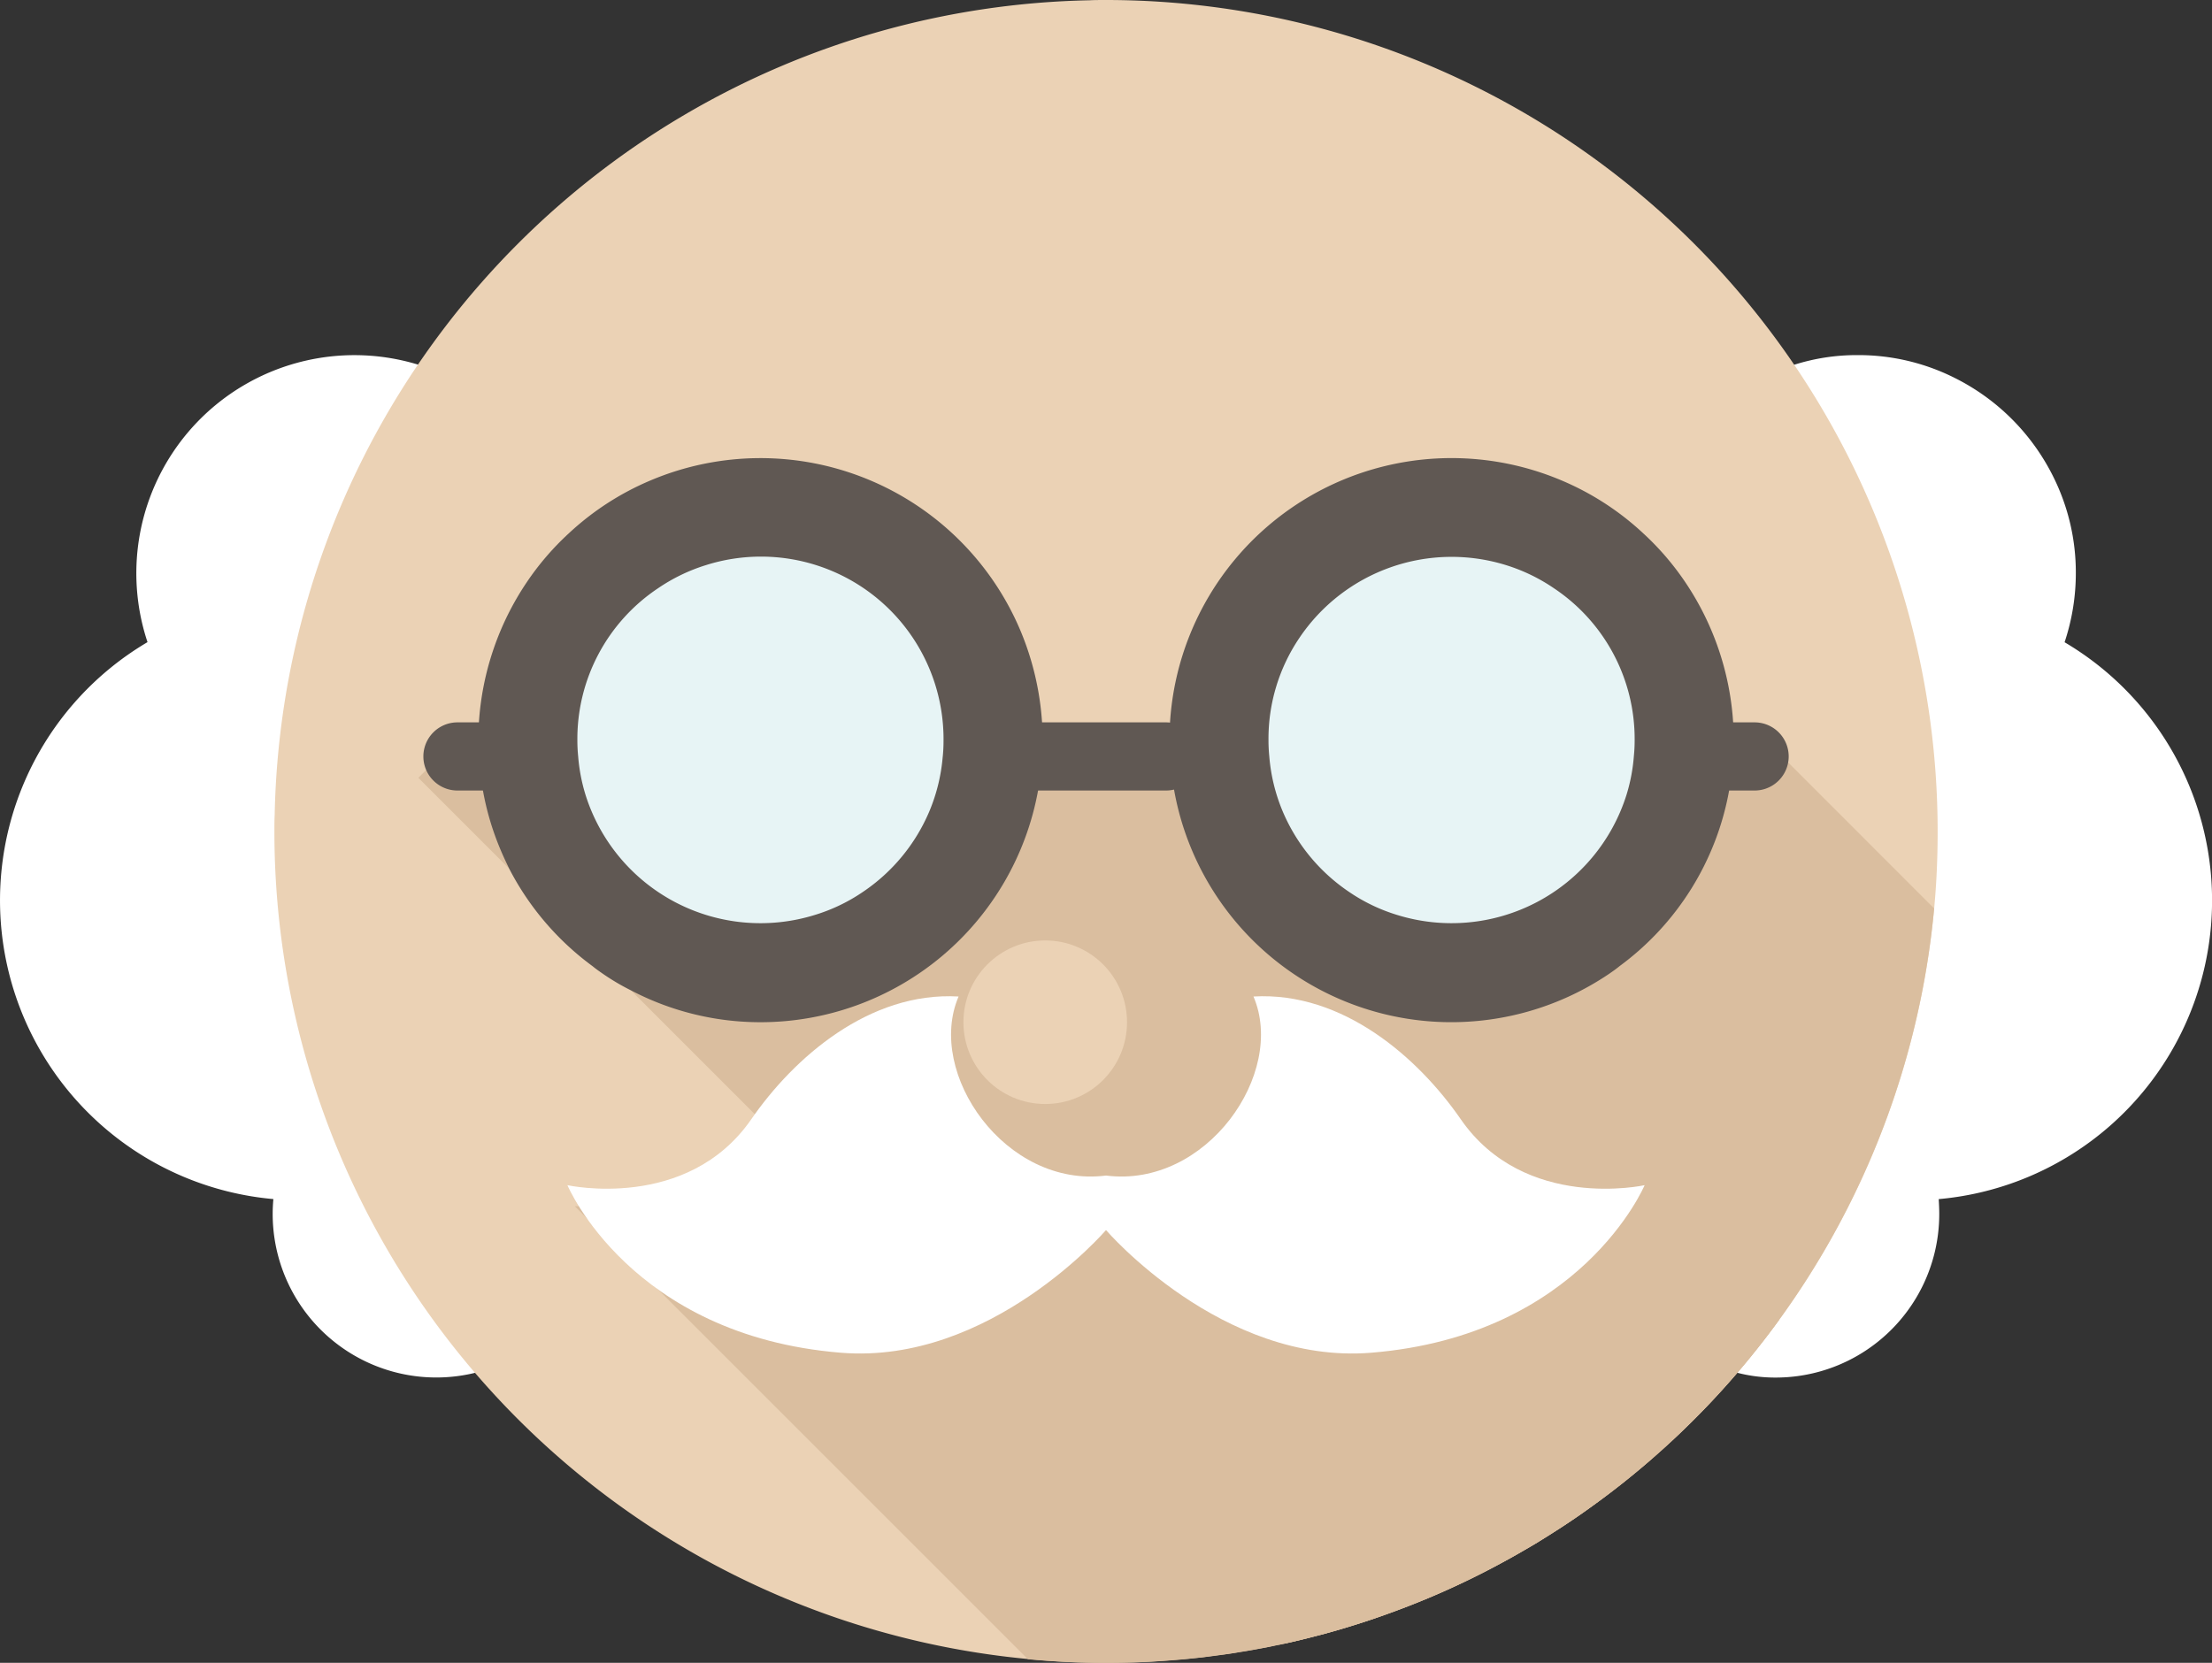
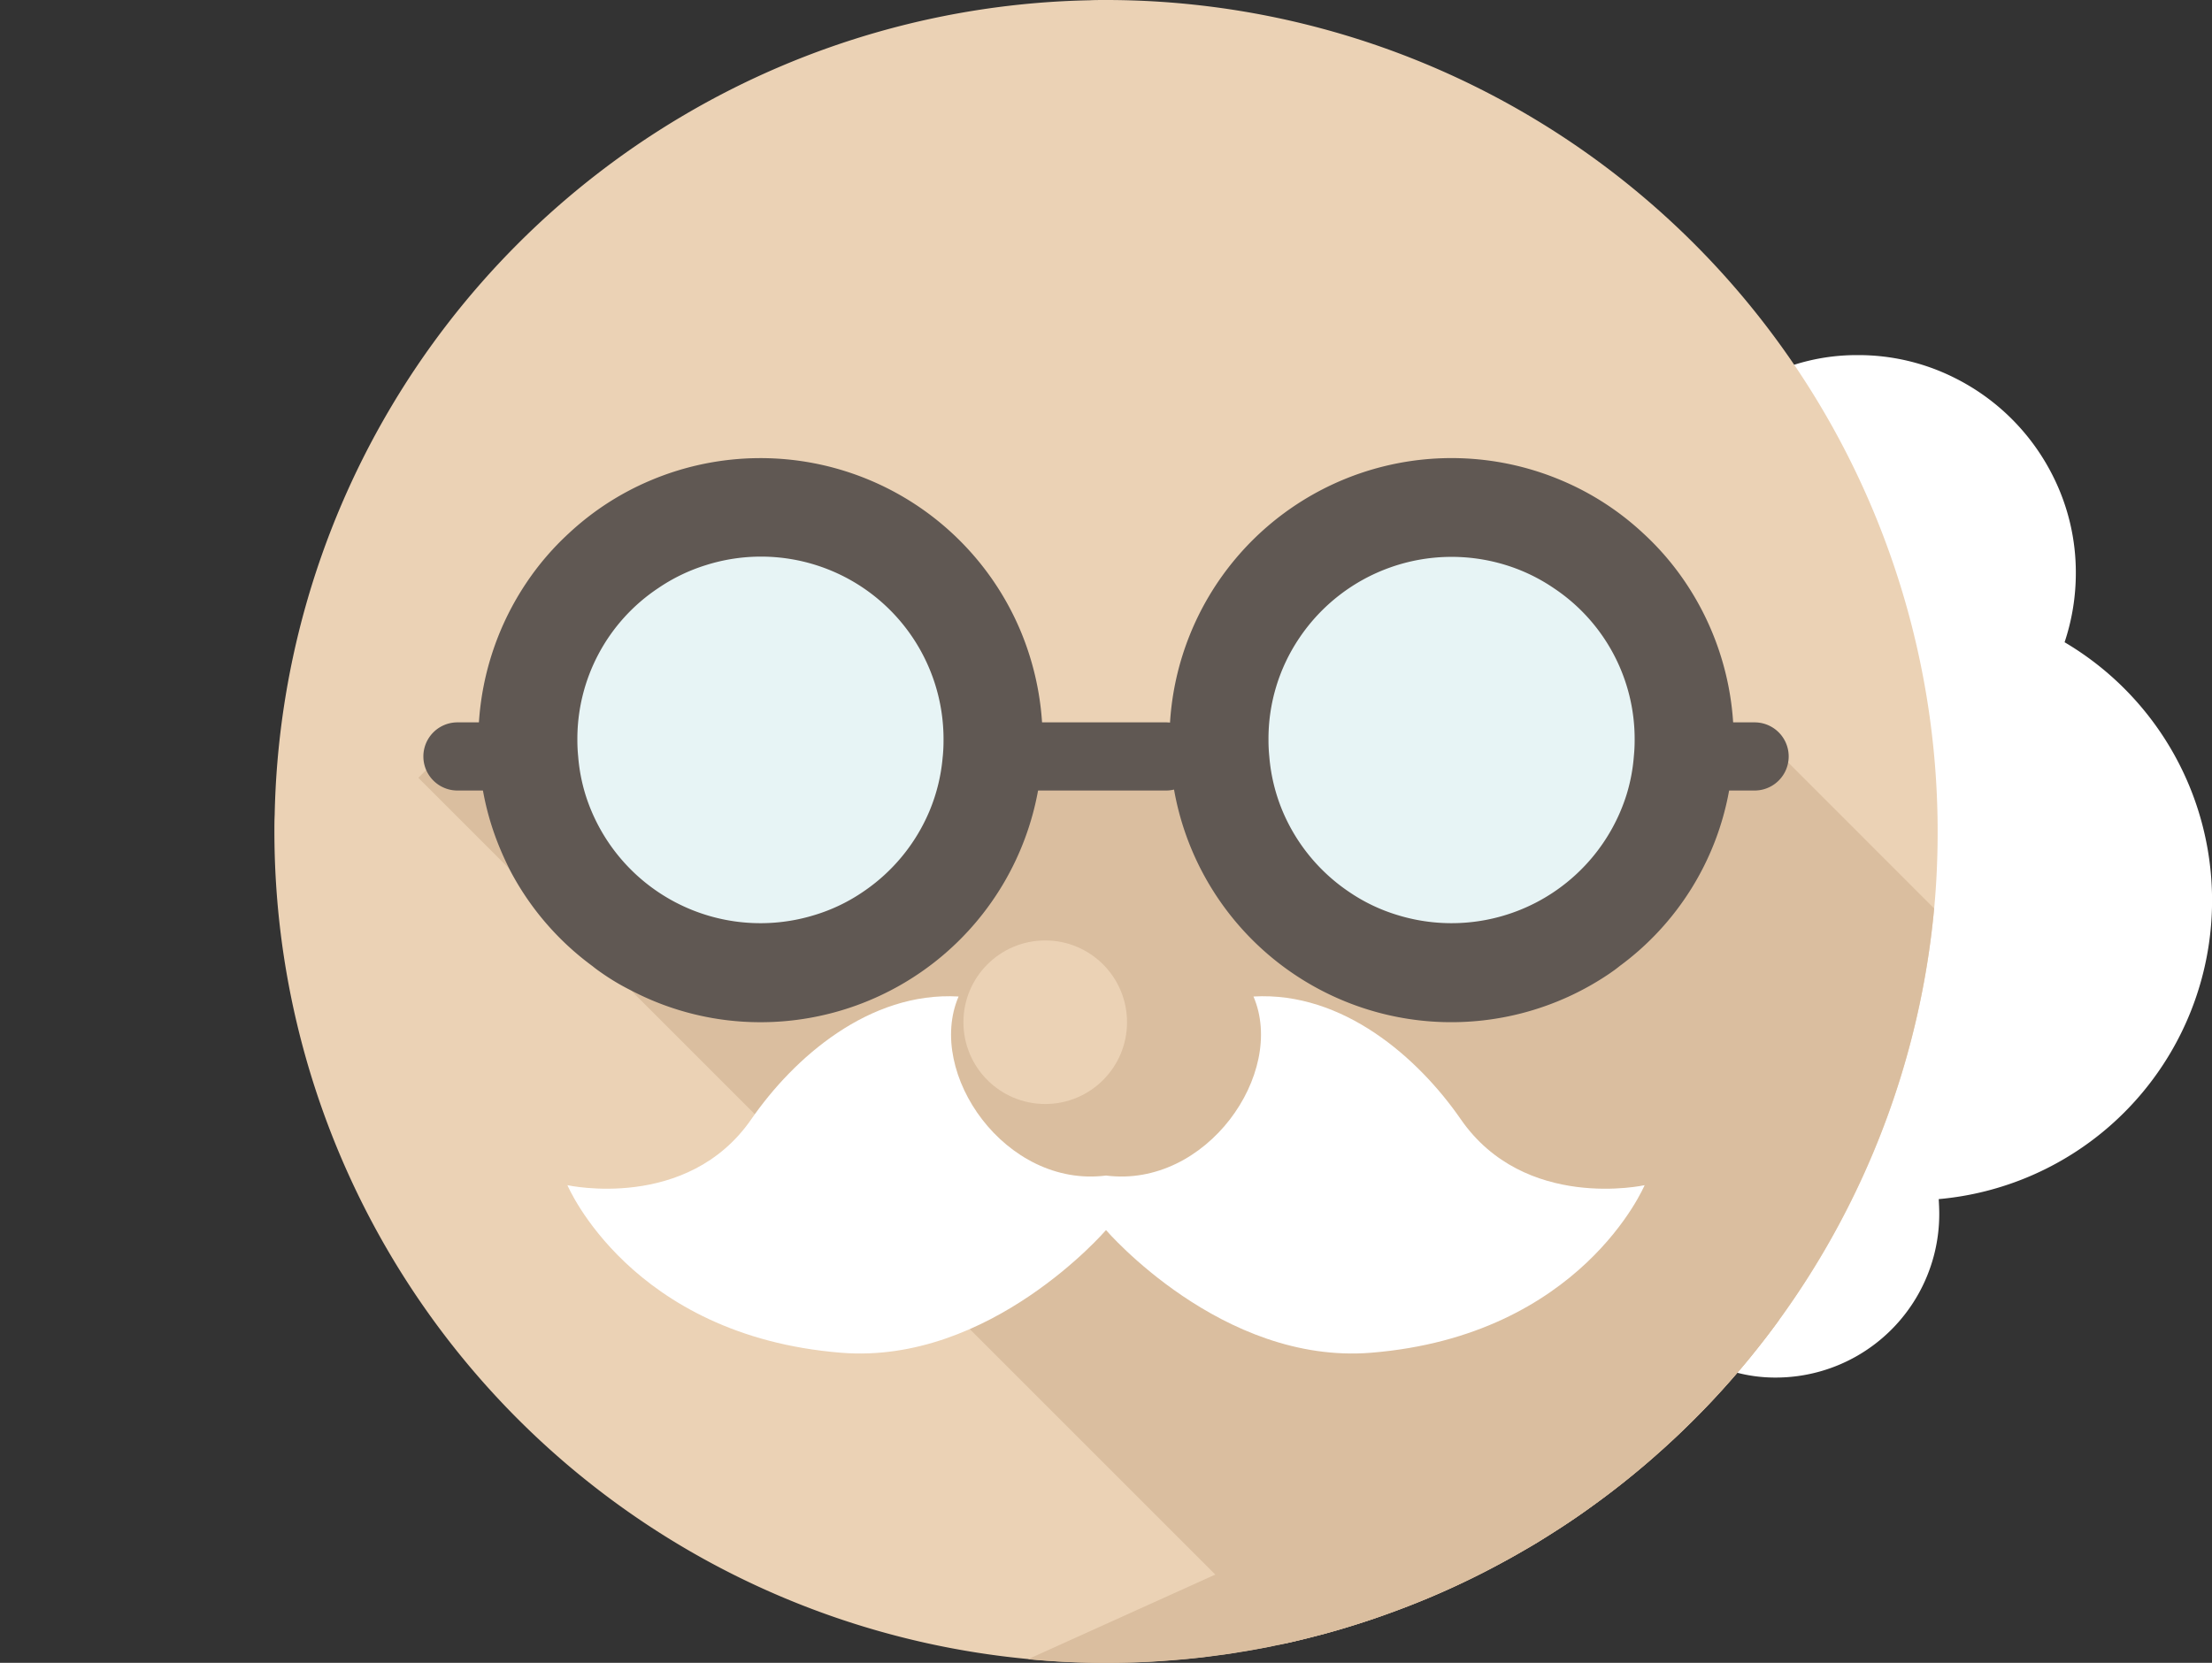
<svg xmlns="http://www.w3.org/2000/svg" id="doctor-svgrepo-com" width="144.754" height="108.845" viewBox="0 0 144.754 108.845">
  <rect x="0" y="0" width="144.754" height="108.845" fill="#333333" stroke="none" />
  <g id="Raggruppa_1382" data-name="Raggruppa 1382" transform="translate(0 23.243)">
-     <path id="Tracciato_3771" data-name="Tracciato 3771" d="M35.111,129.991a19.627,19.627,0,0,0-.566-24.82,14.275,14.275,0,1,0-24.892-4.15,19.629,19.629,0,0,0,8.237,36.456c-.029.32-.046.642-.046.97a10.706,10.706,0,1,0,17.268-8.457Z" transform="translate(0 -82.232)" fill="#fff" />
    <path id="Tracciato_3772" data-name="Tracciato 3772" d="M394.53,137.456c.018.315.035.648.035.964a10.7,10.7,0,0,1-10.7,10.719,9.942,9.942,0,0,1-2.522-.315,10.666,10.666,0,0,1-8.092-9.108,10.492,10.492,0,0,1-.088-1.3,11.364,11.364,0,0,1,.088-1.349c.017-.105.017-.21.035-.316a10.72,10.72,0,0,1,4.029-6.779A19.567,19.567,0,0,1,373.2,119.17c-.018-.42-.035-.841-.035-1.261a19.43,19.43,0,0,1,2.417-9.423h.018v-.035a19.79,19.79,0,0,1,1.209-1.927,15.96,15.96,0,0,1,1.068-1.366,14.248,14.248,0,0,1-2.89-7.777c-.018-.3-.035-.6-.035-.893a14.291,14.291,0,0,1,10.124-13.645,13.538,13.538,0,0,1,4.151-.631,14.023,14.023,0,0,1,6.341,1.489,14.347,14.347,0,0,1,6.446,6.446,14.027,14.027,0,0,1,1.489,6.341,14.286,14.286,0,0,1-.736,4.519,19.626,19.626,0,0,1-8.232,36.451Z" transform="translate(-267.66 -82.211)" fill="#fff" />
  </g>
  <path id="Tracciato_3773" data-name="Tracciato 3773" d="M172.359,54.422c0,1.7-.07,3.381-.228,5.045A54.268,54.268,0,0,1,161.99,86.388c-.526.718-1.069,1.437-1.647,2.137-.35.455-.718.893-1.1,1.331a52.778,52.778,0,0,1-4.992,5.1c-.263.228-.508.455-.771.683-.543.473-1.1.928-1.664,1.384-.6.473-1.191.928-1.8,1.366-.753.56-1.506,1.086-2.295,1.594l-1.576,1c-.263.157-.543.316-.823.473-.49.28-.963.56-1.471.823a49.851,49.851,0,0,1-7.374,3.31c-.648.245-1.314.473-1.979.683-.613.193-1.226.385-1.857.56-.263.07-.525.158-.806.21-.718.193-1.471.385-2.207.543a4.957,4.957,0,0,1-.543.1c-.4.105-.806.175-1.209.245-.368.07-.753.14-1.139.193-.455.088-.928.158-1.4.21l-1.156.157c-.4.035-.823.087-1.243.122s-.858.07-1.314.105c-1.209.088-2.435.123-3.678.123a49.471,49.471,0,0,1-5.114-.245A54.419,54.419,0,0,1,63.516,54.422c0-.368,0-.736.018-1.086A54.411,54.411,0,0,1,116.852.018C117.2,0,117.569,0,117.937,0a54.435,54.435,0,0,1,54.422,54.422Z" transform="translate(-45.559)" fill="#ebd2b5" />
-   <path id="Tracciato_3774" data-name="Tracciato 3774" d="M211.871,284.443A54.353,54.353,0,0,1,167.822,306.9q-2.587,0-5.11-.239l-29.65-29.649,70.483-.893Z" transform="translate(-95.442 -198.052)" fill="#dabe9f" />
+   <path id="Tracciato_3774" data-name="Tracciato 3774" d="M211.871,284.443A54.353,54.353,0,0,1,167.822,306.9q-2.587,0-5.11-.239Z" transform="translate(-95.442 -198.052)" fill="#dabe9f" />
  <path id="Tracciato_3775" data-name="Tracciato 3775" d="M196.028,185.085a54.435,54.435,0,0,1-42.517,48.124L96.835,176.533l1.4-1.4h87.847Z" transform="translate(-69.458 -125.62)" fill="#dabe9f" />
  <g id="Raggruppa_1384" data-name="Raggruppa 1384" transform="translate(27.705 29.987)">
    <circle id="Ellisse_30" data-name="Ellisse 30" cx="15.222" cy="15.222" r="15.222" transform="translate(5.949 3.236)" fill="#e7f4f5" />
    <circle id="Ellisse_31" data-name="Ellisse 31" cx="15.222" cy="15.222" r="15.222" transform="translate(52.955 3.236)" fill="#e7f4f5" />
    <g id="Raggruppa_1383" data-name="Raggruppa 1383">
      <path id="Tracciato_3776" data-name="Tracciato 3776" d="M147.613,123.371a18.714,18.714,0,0,0-1.419-6.025,18.463,18.463,0,0,0-24.189-9.826,18.2,18.2,0,0,0-5.36,3.468,17.946,17.946,0,0,0-2.767,3.223,18.541,18.541,0,0,0-3.118,9.161c-.018.385-.035.771-.035,1.156,0,.351.018.718.035,1.068a15.422,15.422,0,0,0,.263,2.224,18.113,18.113,0,0,0,1.156,3.889c.175.42.368.823.561,1.226a18.367,18.367,0,0,0,5.465,6.393c.21.175.438.333.666.491a14.858,14.858,0,0,0,1.839,1.086,18.227,18.227,0,0,0,8.478,2.085,18.46,18.46,0,0,0,18.164-15.169,15.467,15.467,0,0,0,.263-2.224c.018-.35.035-.718.035-1.068C147.648,124.142,147.63,123.757,147.613,123.371Zm-6.5,2.224a11.73,11.73,0,0,1-.876,3.591,11.967,11.967,0,0,1-4.344,5.272,11.514,11.514,0,0,1-3.135,1.506,12,12,0,0,1-15.029-7.882,11.582,11.582,0,0,1-.473-2.487,10.639,10.639,0,0,1-.053-1.068,11.856,11.856,0,0,1,5.29-9.949,11.671,11.671,0,0,1,3.118-1.506,11.944,11.944,0,0,1,15.554,11.455A10.547,10.547,0,0,1,141.115,125.6Z" transform="translate(-107.125 -106.066)" fill="#605853" />
      <path id="Tracciato_3777" data-name="Tracciato 3777" d="M100.223,171.708a2.23,2.23,0,1,1,0-4.461h4.663a2.23,2.23,0,1,1,0,4.461Z" transform="translate(-97.992 -149.95)" fill="#605853" />
      <path id="Tracciato_3778" data-name="Tracciato 3778" d="M307.577,123.371a18.538,18.538,0,0,0-3.118-9.161,17.961,17.961,0,0,0-2.768-3.223,18.2,18.2,0,0,0-5.36-3.468,18.459,18.459,0,0,0-25.608,15.887c-.018.368-.035.753-.035,1.121,0,.351.018.718.035,1.068a14.5,14.5,0,0,0,.263,2.154,18.425,18.425,0,0,0,28.481,12.069c.228-.158.455-.315.666-.491a18.28,18.28,0,0,0,7.181-11.508,15.456,15.456,0,0,0,.263-2.224c.018-.35.035-.718.035-1.068C307.612,124.142,307.595,123.757,307.577,123.371Zm-22,12.594a11.513,11.513,0,0,1-3.135-1.506,11.969,11.969,0,0,1-4.344-5.272,11.732,11.732,0,0,1-.876-3.591,10.634,10.634,0,0,1-.053-1.068,11.79,11.79,0,0,1,2.032-6.708,12.006,12.006,0,0,1,13.522-4.747,11.683,11.683,0,0,1,3.118,1.506,11.855,11.855,0,0,1,5.29,9.949,10.635,10.635,0,0,1-.053,1.068,11.569,11.569,0,0,1-.473,2.487,12.005,12.005,0,0,1-15.028,7.882Z" transform="translate(-221.864 -106.066)" fill="#605853" />
      <path id="Tracciato_3779" data-name="Tracciato 3779" d="M388.639,171.708h-4.664a2.23,2.23,0,0,1,0-4.461h4.664a2.23,2.23,0,1,1,0,4.461Z" transform="translate(-301.522 -149.95)" fill="#605853" />
      <path id="Tracciato_3780" data-name="Tracciato 3780" d="M231.548,171.708h9.242a2.23,2.23,0,1,0,0-4.461h-9.242a2.23,2.23,0,1,0,0,4.461Z" transform="translate(-192.188 -149.95)" fill="#605853" />
    </g>
  </g>
  <path id="Tracciato_3781" data-name="Tracciato 3781" d="M189.793,238.7c-2.775-4.015-7.706-8.364-13.562-8.029,2.157,5.018-3.072,12.557-9.648,11.72-6.576.837-11.806-6.7-9.648-11.72-5.856-.335-10.788,4.014-13.562,8.029-4.191,6.064-12.037,4.321-12.037,4.321s4.133,9.852,17.9,10.968c9.77.791,17.346-8.029,17.346-8.029s7.577,8.82,17.347,8.029c13.768-1.115,17.9-10.968,17.9-10.968S193.984,244.766,189.793,238.7Z" transform="translate(-94.204 -165.443)" fill="#fff" />
  <circle id="Ellisse_32" data-name="Ellisse 32" cx="5.353" cy="5.353" r="5.353" transform="translate(63.047 61.559)" fill="#ebd2b5" />
</svg>